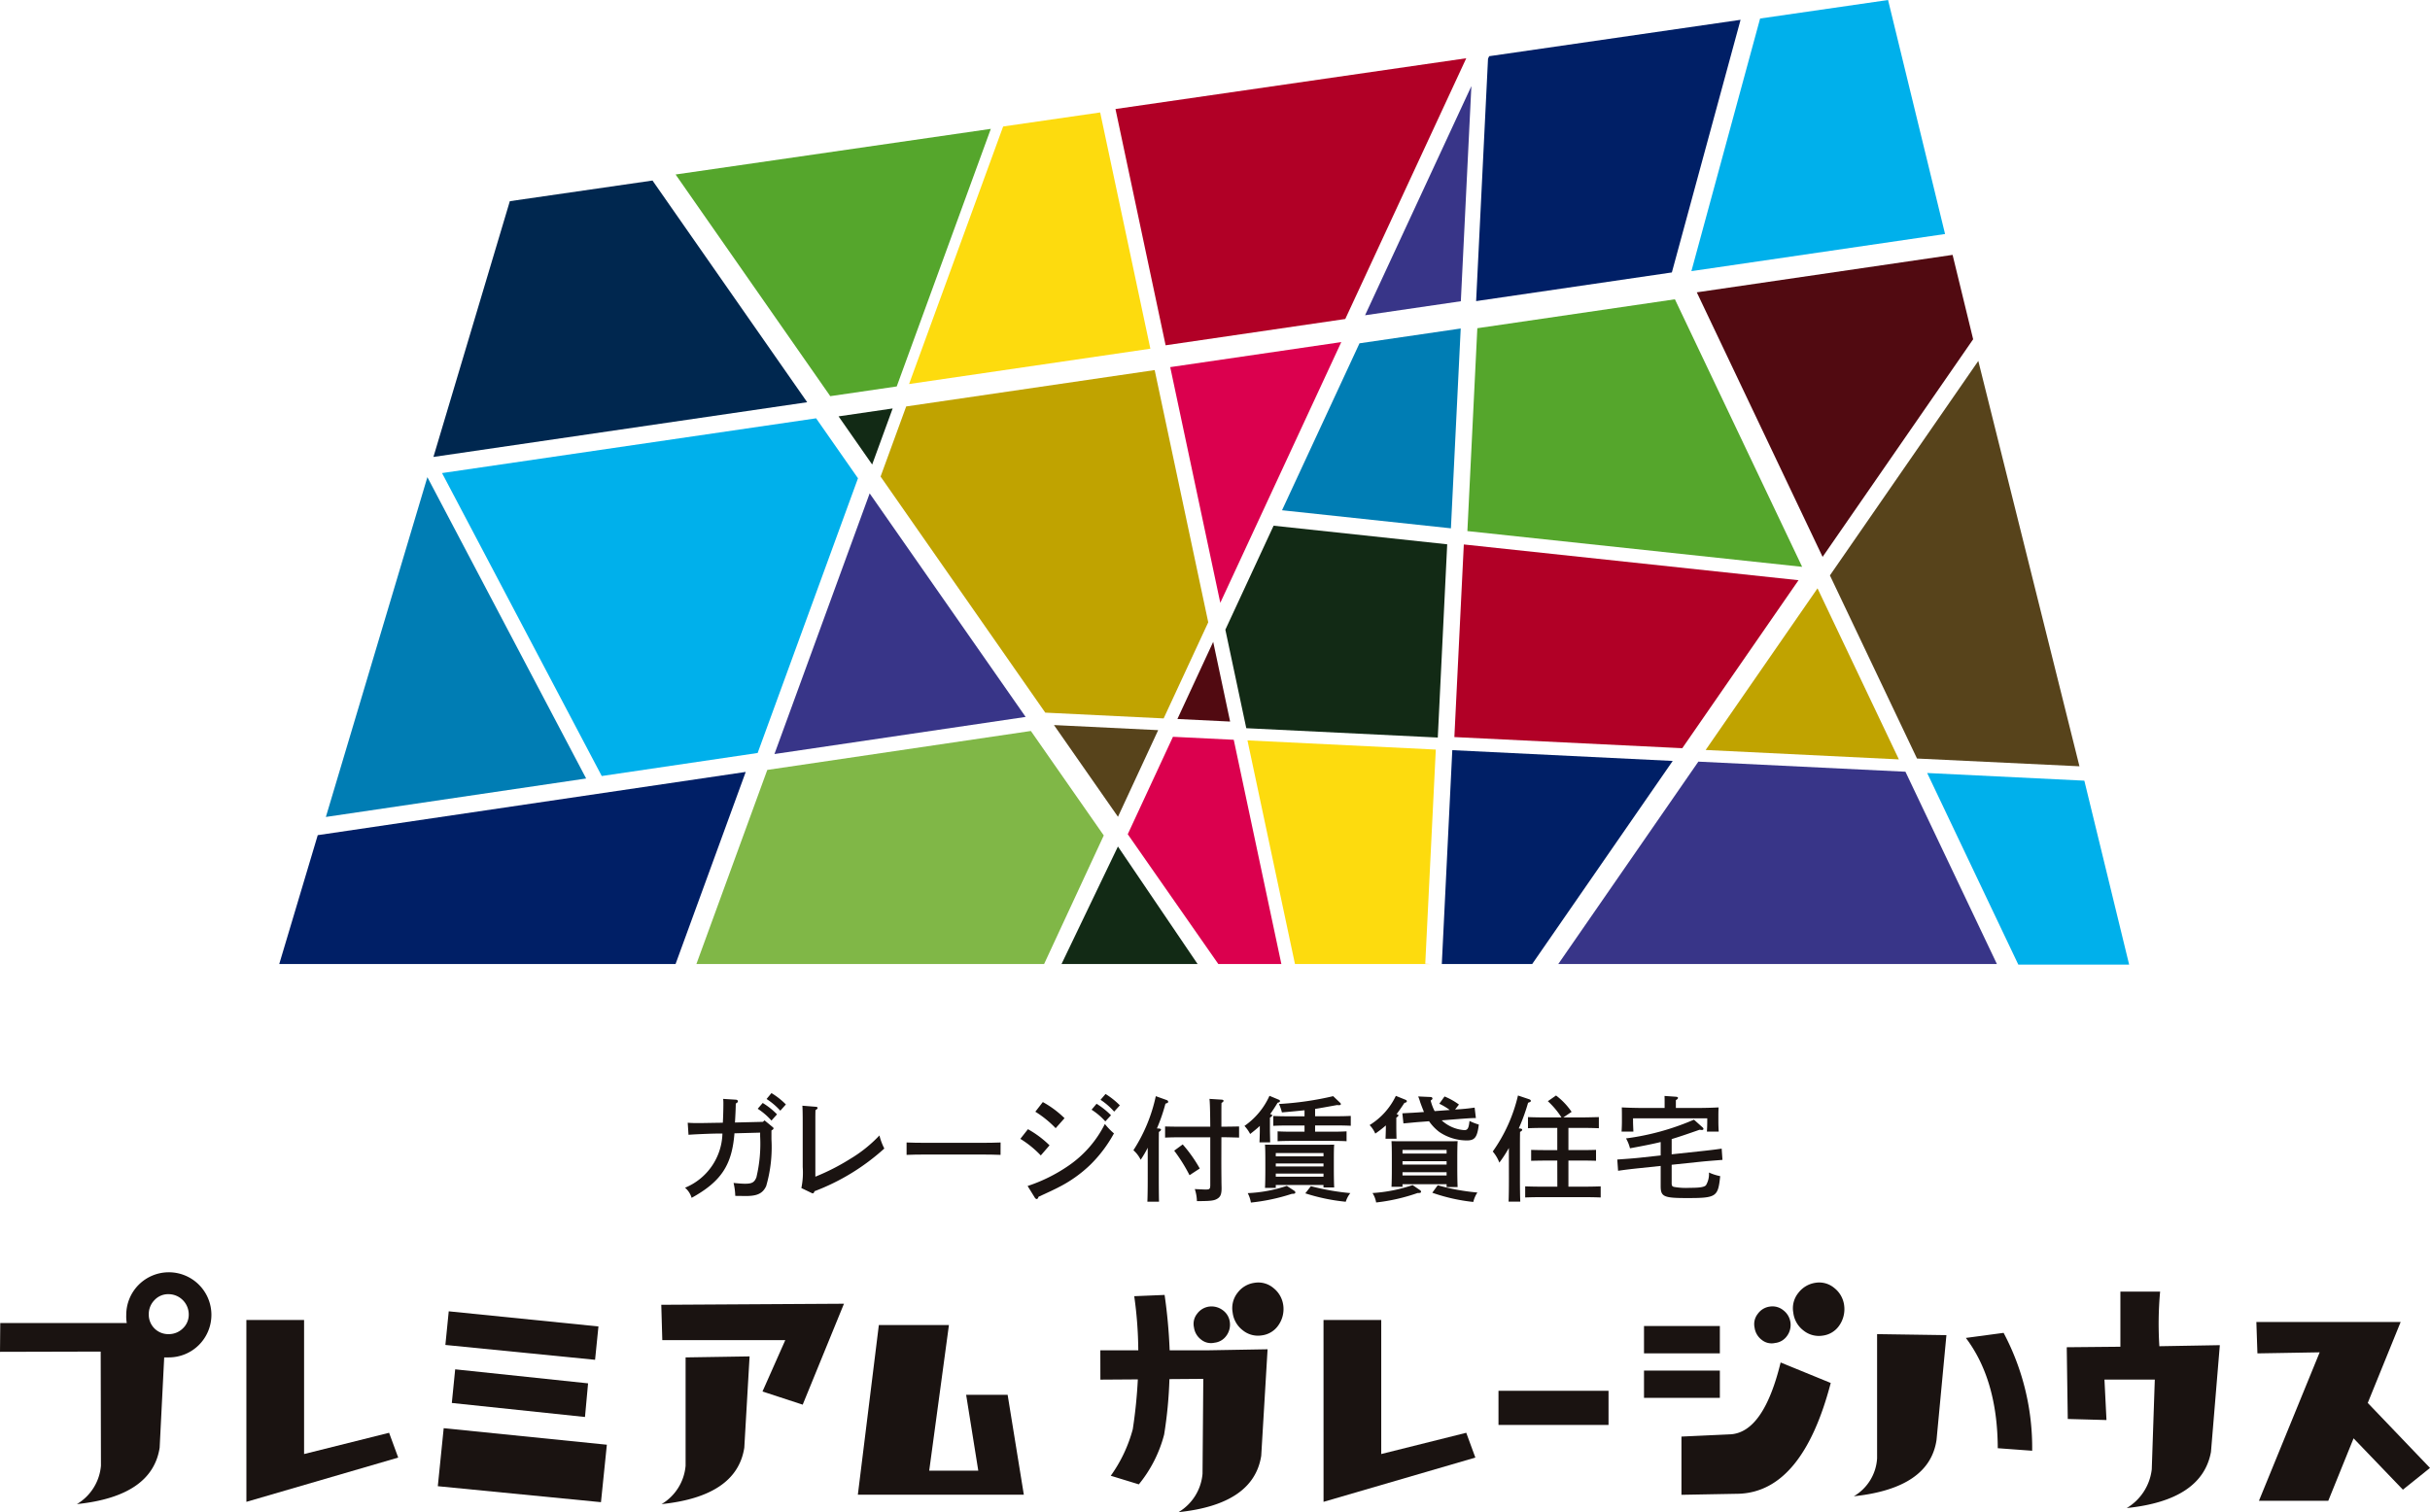
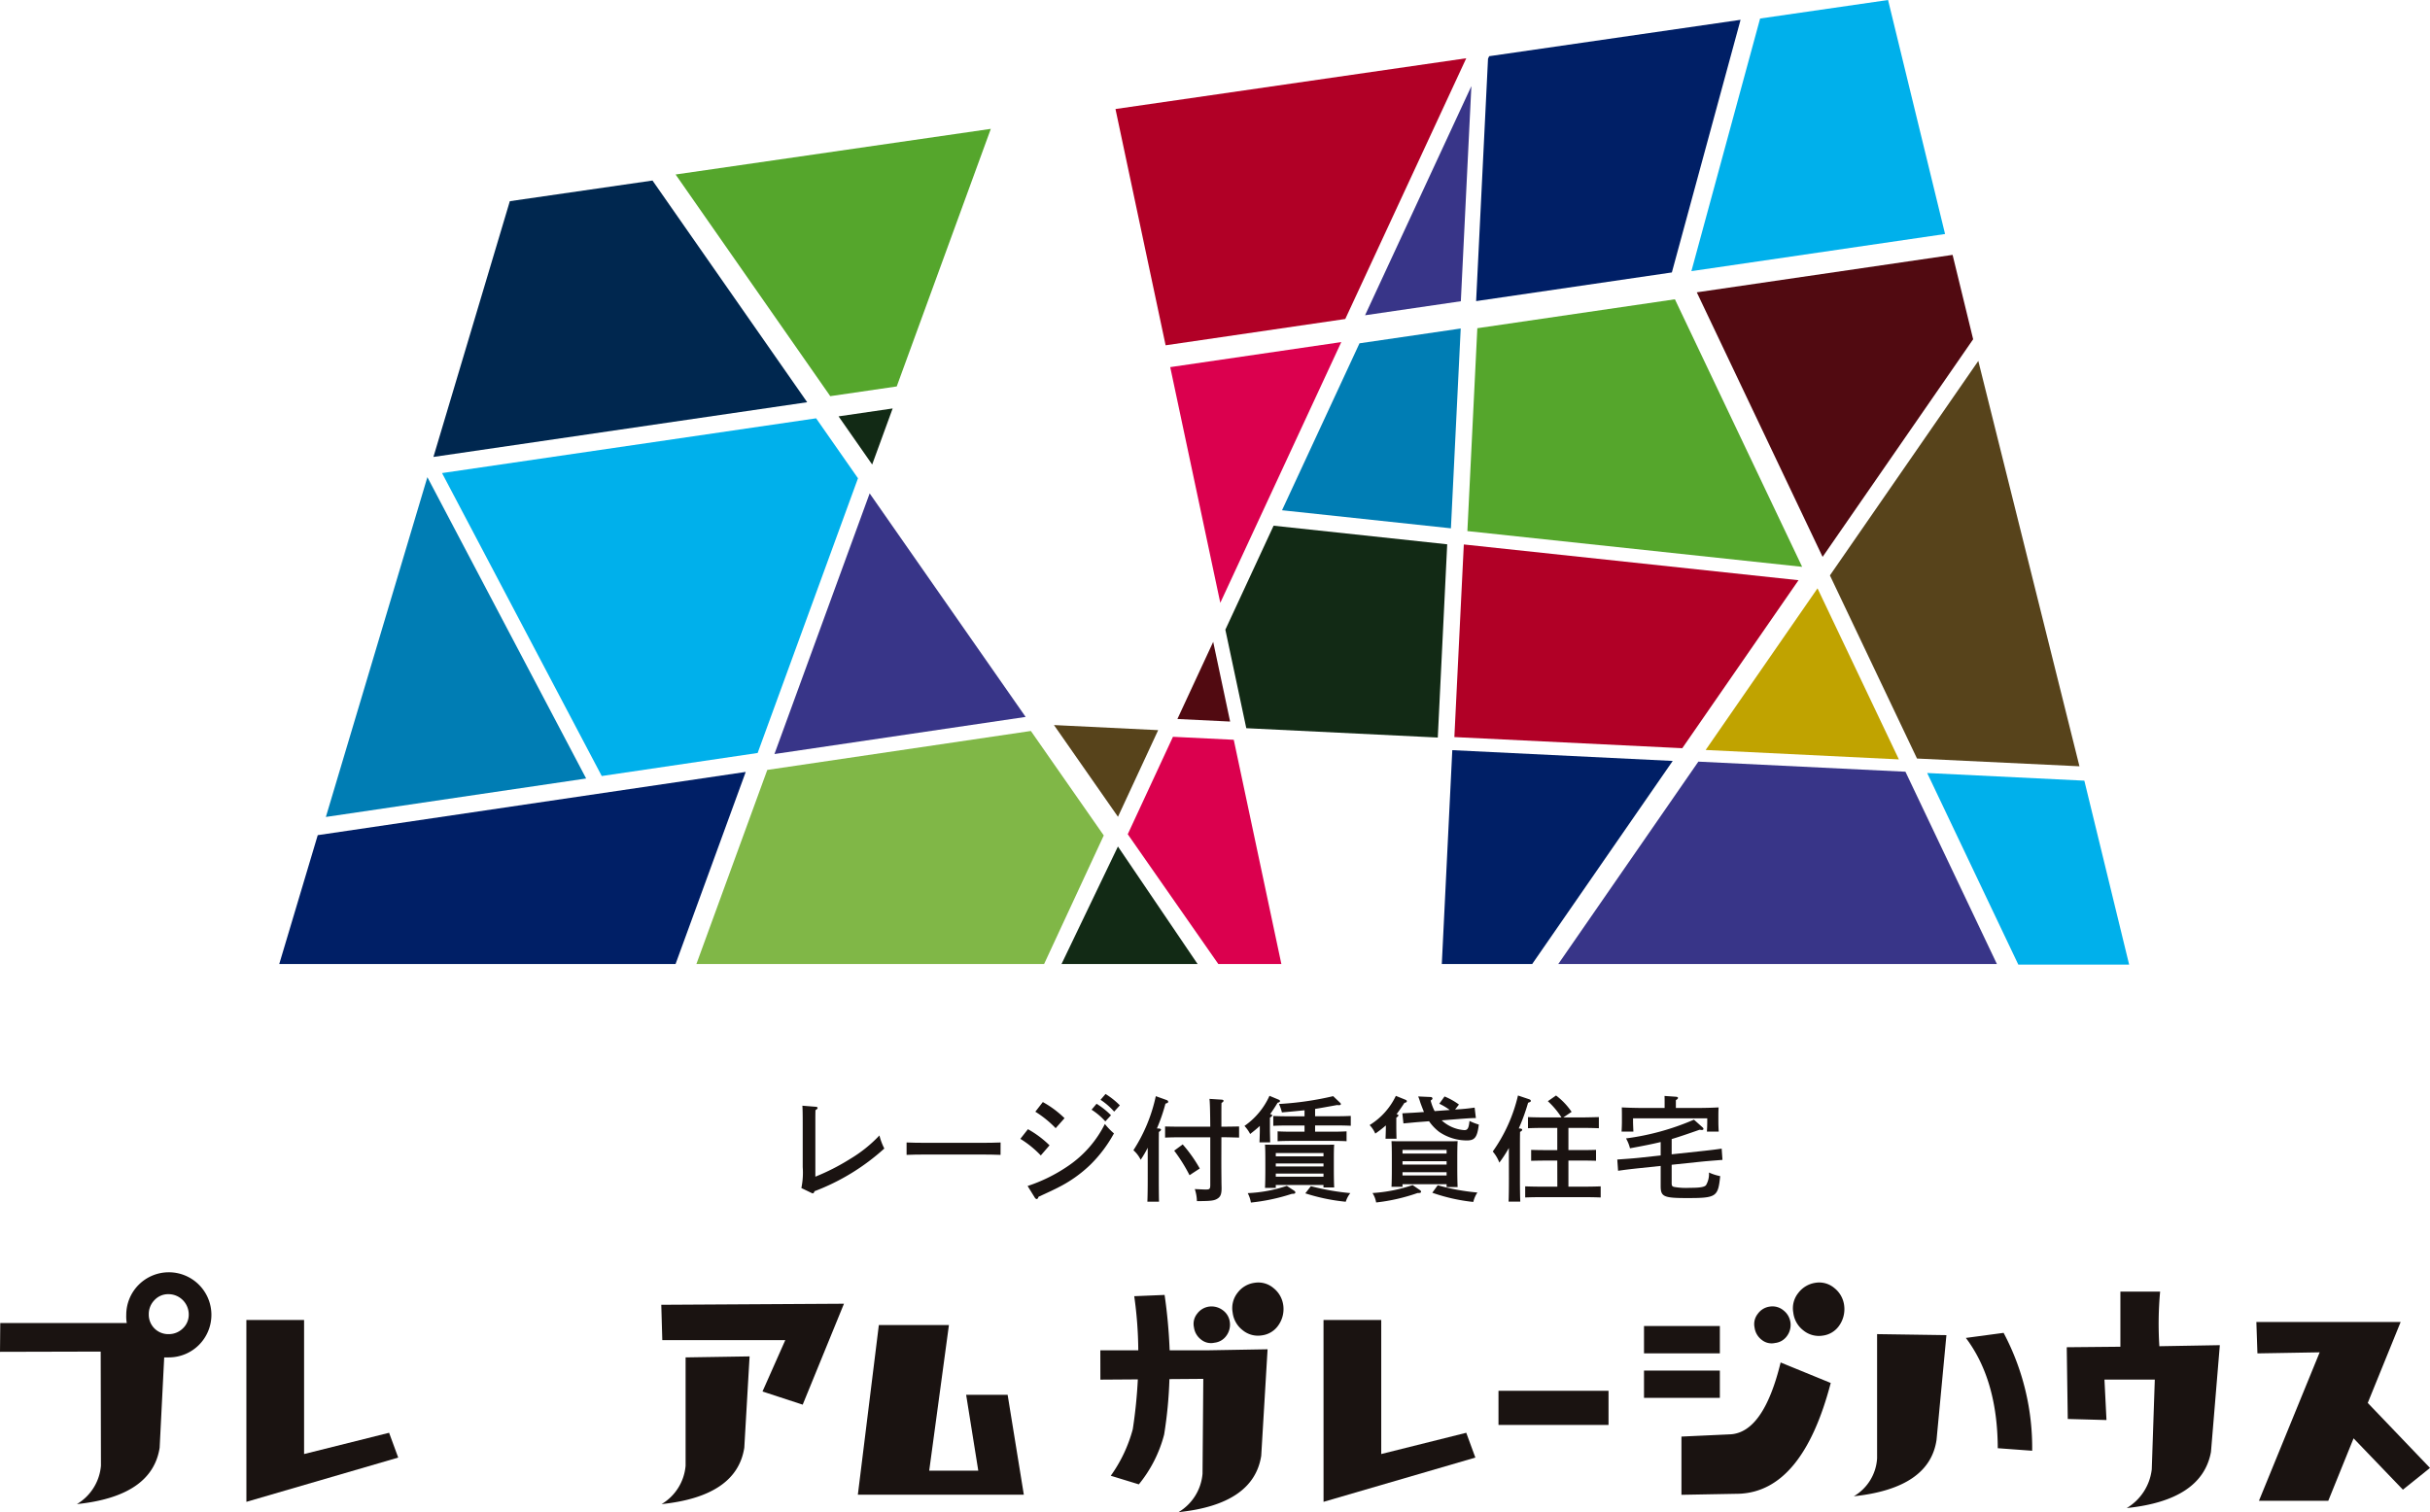
<svg xmlns="http://www.w3.org/2000/svg" width="229.667" height="142.964" viewBox="0 0 229.667 142.964">
  <g transform="translate(-81.152 -149.02)">
    <g transform="translate(107.545 149.02)">
      <path d="M390.977,199.625l-1.943-7.977-24.177,3.541L376.748,220.2Z" transform="translate(-230.881 -167.552)" fill="#510a11" />
      <path d="M210.64,256.181l23.741-3.509-14.742-21.133Z" transform="translate(-163.838 -184.894)" fill="#383588" />
      <path d="M384.6,263.59l-7.689-16.171L366.338,262.7Z" transform="translate(-231.524 -191.797)" fill="#c0a300" />
      <path d="M263.426,278.957l3.8-8.191-9.849-.481Z" transform="translate(-184.156 -201.738)" fill="#57431b" />
      <path d="M215.012,194.923l8.892-24.351-29.793,4.314,14.619,20.956Z" transform="translate(-156.652 -158.389)" fill="#55a62c" />
      <path d="M387.93,171.143l-5.388-22.123-12.093,1.751-6.494,23.883Z" transform="translate(-230.489 -149.02)" fill="#00b0eb" />
-       <path d="M255.955,190.16l-4.743-22.336-9.17,1.328L233.15,193.5Z" transform="translate(-173.624 -157.194)" fill="#fddb0e" />
      <path d="M327.961,178.926l18.5-2.709,6.494-23.885-23.76,3.441-.109.236Z" transform="translate(-214.841 -150.46)" fill="#001f66" />
      <path d="M289.381,183.413l11.434-24.65-33.153,4.8L272.4,185.9Z" transform="translate(-188.627 -153.256)" fill="#b10026" />
      <path d="M290.592,236.942l-4.56,9.831,1.978,9.313,18.1.884L307,238.7Z" transform="translate(-196.613 -187.242)" fill="#122a15" />
      <path d="M325.217,240.08l-.893,18.21,21.54,1.052,10.986-15.882Z" transform="translate(-213.26 -188.607)" fill="#b10026" />
      <path d="M292.982,206.233,276.815,208.6l4.732,22.284Z" transform="translate(-192.606 -173.892)" fill="#db004e" />
      <path d="M174.329,179.214l-13.484,1.952-7.221,24.179,35.325-5.173Z" transform="translate(-139.052 -162.146)" fill="#00274f" />
      <path d="M278.015,263.663l4.983.243-1.6-7.535Z" transform="translate(-193.128 -195.689)" fill="#510a11" />
-       <path d="M254.291,210.915l-23.485,3.439-2.421,6.628L243.951,243.3l11.188.547,4.215-9.087Z" transform="translate(-171.552 -175.928)" fill="#c0a300" />
      <path d="M358.14,224.369l-12.027-25.293L327.44,201.81l-.94,19.179Z" transform="translate(-214.206 -170.781)" fill="#55a62c" />
      <path d="M319.438,163.424,309.39,185.087l9.052-1.326Z" transform="translate(-206.767 -155.282)" fill="#383588" />
      <path d="M190.416,218.982l-35.354,5.178L170.156,252.8l14.734-2.178,9.484-25.971Z" transform="translate(-139.676 -179.435)" fill="#00b0eb" />
      <path d="M221.361,218.08l3.176,4.552,1.936-5.3Z" transform="translate(-168.498 -178.717)" fill="#122a15" />
      <path d="M311.471,222.852l.926-18.89-9.567,1.4-7.321,15.783Z" transform="translate(-200.733 -172.905)" fill="#007db4" />
      <path d="M395.347,246.974l15.353.732-9.56-38.322L387.115,229.66Z" transform="translate(-240.557 -175.262)" fill="#57431b" />
      <path d="M323.215,274.482l-.991,20.219h8.542l13.282-19.2Z" transform="translate(-212.347 -203.562)" fill="#001f66" />
      <path d="M273.986,272.248l-4.273,9.211,8.56,12.271h5.959l-4.5-21.2Z" transform="translate(-189.519 -202.591)" fill="#db004e" />
-       <path d="M307.531,273.716l-17.8-.869,4.49,21.144H307.1l-.565-.028Z" transform="translate(-198.222 -202.851)" fill="#fddb0e" />
      <path d="M131.482,284.1l-3.639,12.184H165.3l6.632-18.162Z" transform="translate(-127.844 -205.144)" fill="#001f66" />
      <path d="M258.638,301.707H271.5l-7.53-11.11Z" transform="translate(-184.704 -210.568)" fill="#122a15" />
      <path d="M229.2,271.273l-24.912,3.682-6.7,18.351H230.45l5.639-12.156Z" transform="translate(-158.162 -202.167)" fill="#80b747" />
      <path d="M145.233,228.825l-9.594,32.124,24.6-3.636Z" transform="translate(-131.233 -183.714)" fill="#007db4" />
      <path d="M354.939,276.4,341.7,295.534h41.456l-8.644-18.18Z" transform="translate(-220.815 -204.395)" fill="#383588" />
      <path d="M411.991,296.419h10.475l-4.235-17.391-14.854-.725Z" transform="translate(-247.626 -205.223)" fill="#00b0eb" />
    </g>
    <g transform="translate(145.893 252.361)">
-       <path d="M198.959,335.661c-.644,0-2.234.064-2.943.118l-.075-1.138c.461.032.622.032,1.17.032.172,0,1.718-.032,2.148-.032.032-.44.053-1.332.053-1.782a3.476,3.476,0,0,0-.021-.473l1.2.075c.118.011.193.065.193.15s-.054.129-.2.215c-.011.645-.033,1.01-.076,1.794l2.642-.064.15-.14.742.612c.1.076.107.1.107.151s0,.075-.193.193v.848a13.188,13.188,0,0,1-.5,4.413c-.322.687-.838.934-1.89.934-.107,0-.193,0-1.031-.011a5.916,5.916,0,0,0-.161-1.224c.526.054.837.075,1.084.075.655,0,.881-.128,1.074-.6a13.636,13.636,0,0,0,.354-3.887v-.344l-2.427.065c-.236,3.017-1.267,4.564-4.048,6.1a2.011,2.011,0,0,0-.622-.956,5.7,5.7,0,0,0,3.533-5.122Zm4.07-2.889a6.876,6.876,0,0,1,1.353,1.075l-.526.59a6.252,6.252,0,0,0-1.3-1.117Zm.827-.934a6.938,6.938,0,0,1,1.363,1.073l-.526.591a6.527,6.527,0,0,0-1.3-1.106Z" transform="translate(-195.684 -331.838)" fill="#1a1311" />
      <path d="M215.14,341.732a7.2,7.2,0,0,0,.128-1.987v-4.188c0-.848-.01-1.321-.032-1.611l1.256.1c.129.011.182.043.182.118,0,.054-.042.108-.2.2-.011.343-.011.558-.011,1.224v5.068a20.594,20.594,0,0,0,3.264-1.664,12.858,12.858,0,0,0,2.792-2.233,5.672,5.672,0,0,0,.462,1.235,20.764,20.764,0,0,1-6.6,4.038c-.043.151-.1.2-.171.2a.525.525,0,0,1-.162-.064Z" transform="translate(-204.142 -332.754)" fill="#1a1311" />
      <path d="M241.614,341.272c-.462-.021-1.224-.032-1.718-.032h-5.455c-.548,0-1.257.011-1.708.032V340.1c.451.021,1.16.032,1.708.032H239.9c.494,0,1.257-.01,1.718-.032Z" transform="translate(-211.79 -335.431)" fill="#1a1311" />
      <path d="M252.472,335.318a9.535,9.535,0,0,1,2.041,1.525l-.827.956a9.583,9.583,0,0,0-1.933-1.569Zm-.032,5.369a15.169,15.169,0,0,0,3.855-1.911,10.4,10.4,0,0,0,3.447-3.952,6.355,6.355,0,0,0,.859.891,12.683,12.683,0,0,1-2.2,2.931,12.266,12.266,0,0,1-3.071,2.18c-.494.248-.891.44-1.858.881-.042.14-.1.215-.172.215a.267.267,0,0,1-.183-.14Zm1.439-7.935a9.341,9.341,0,0,1,2.051,1.525l-.838.945a9.845,9.845,0,0,0-1.922-1.557Zm5.079.161A7.435,7.435,0,0,1,260.322,334l-.536.58a6.239,6.239,0,0,0-1.3-1.106Zm.848-.924a7.209,7.209,0,0,1,1.353,1.075l-.538.591a6.5,6.5,0,0,0-1.288-1.117Z" transform="translate(-220.059 -331.904)" fill="#1a1311" />
      <path d="M272.011,337.226a9.736,9.736,0,0,1-.666,1.138,2.872,2.872,0,0,0-.687-.9,15.281,15.281,0,0,0,2.116-5.112l1.02.365c.1.033.15.1.15.161,0,.086-.032.108-.258.183a16.544,16.544,0,0,1-.806,2.341l.215.011c.107.011.172.053.172.107s-.064.129-.2.215c-.01.536-.01,1.052-.01,1.836v2.556c0,.967.01,1.729.021,2.2h-1.1c.021-.483.033-1.213.033-2.2Zm6.958,1.213c0,.44,0,.805.011,1.922,0,.258.011.548.011.709,0,.526-.1.774-.354.945-.322.215-.622.258-1.976.258a3.969,3.969,0,0,0-.2-1.138c.881.042.9.042,1.042.042.365,0,.419-.054.419-.451v-4.488h-2.77c-.462,0-1.063.01-1.5.032v-1.052c.409.01,1.02.021,1.5.021h2.77c-.011-1.45-.033-2.33-.075-2.631l1.181.075c.086.011.151.054.151.108s-.054.118-.194.2c-.011.344-.011.376-.011,2.245h.172c.44,0,1.128-.011,1.5-.021v1.052c-.4-.01-1.085-.032-1.5-.032h-.172Zm-3.651-1.525a13.31,13.31,0,0,1,1.611,2.276l-.967.633a15.544,15.544,0,0,0-1.449-2.319Z" transform="translate(-228.277 -332.061)" fill="#1a1311" />
      <path d="M292.472,332.659c.075.032.118.075.118.129,0,.075-.054.118-.226.161-.258.43-.494.784-.709,1.085.118,0,.2.054.2.108s-.064.128-.215.214v1.267l.021,1.073h-1.01c.011-.215.032-.859.032-1.073v-.483c-.258.247-.558.483-.913.763a3.4,3.4,0,0,0-.537-.763,6.928,6.928,0,0,0,2.363-2.846Zm1.245,8.9a18.594,18.594,0,0,1-3.876.827,2.9,2.9,0,0,0-.3-.891,13.565,13.565,0,0,0,3.695-.687l.687.451c.075.054.118.108.118.161,0,.107-.075.14-.3.14ZM292.193,341h-1.02c.021-.408.032-1.052.032-1.772v-.612c0-1.1-.011-1.353-.032-1.707.376.01.591.01.912.01H296.8c.376,0,.655,0,.913-.01-.033.322-.033.912-.033,1.707v.451c0,.848.011,1.482.033,1.89H296.7v-.236h-4.51Zm3.715-6.776h2.083c.419,0,.967-.011,1.289-.032v.934c-.322-.021-.934-.032-1.289-.032h-2.083v.591h1.686c.408,0,.966-.011,1.288-.033v.935c-.333-.022-.934-.032-1.288-.032h-3.952c-.354,0-.955.01-1.277.032v-.935c.322.021.87.033,1.277.033h1.267V335.1h-1.675c-.354,0-.956.011-1.278.032v-.934c.322.021.869.032,1.278.032h1.675v-.569c-.526.054-1.16.118-2.137.2a4.246,4.246,0,0,0-.279-.795,29.673,29.673,0,0,0,5.123-.74l.644.612c.054.053.086.1.086.14s-.064.1-.15.1a2.074,2.074,0,0,1-.215-.011c-.945.172-1.536.279-2.072.366Zm.794,3.791v-.311h-4.51v.311Zm-4.51.955h4.51v-.279h-4.51Zm0,.967h4.51v-.289h-4.51Zm3.318.9a23.079,23.079,0,0,0,3.726.655,2.485,2.485,0,0,0-.43.816,18.168,18.168,0,0,1-3.823-.795Z" transform="translate(-236.355 -332.036)" fill="#1a1311" />
      <path d="M313.549,332.678c.075.032.118.075.118.129,0,.086-.054.128-.225.161-.354.536-.569.837-.752,1.073.118.011.183.054.183.108s-.054.128-.2.214v.924c0,.226.011.891.021,1.074h-1.041c.011-.215.032-.859.032-1.074V335.1a10.363,10.363,0,0,1-1,.773,2.7,2.7,0,0,0-.536-.806,6.544,6.544,0,0,0,2.48-2.76Zm1.342,8.526c.086.054.118.107.118.161,0,.1-.064.129-.333.129a17.751,17.751,0,0,1-3.909.891,2.407,2.407,0,0,0-.344-.891,14.781,14.781,0,0,0,3.791-.752Zm-1.632-.3h-1.041c.021-.409.032-1,.032-1.783v-.826c0-.935-.01-1.354-.032-1.708.365.011.58.011.913.011h4.424c.376,0,.644,0,.913-.011-.021.344-.032.848-.032,1.708v.612c0,.988.011,1.6.032,2.019h-1.042v-.269h-4.167Zm1.794-6.143c-.494.032-1.138.1-1.707.15l-.1-.956c.569-.032,1.277-.064,1.707-.1l.333-.021c-.118-.3-.311-.784-.376-1a3.832,3.832,0,0,0-.172-.473l1.181.054a.159.159,0,0,1,.172.14c0,.064-.054.118-.172.193a4.7,4.7,0,0,0,.376,1l1.429-.107a5.755,5.755,0,0,0-.988-.591l.494-.687a6.3,6.3,0,0,1,1.363.763l-.365.472.161-.011c.548-.032,1.127-.086,1.686-.171l.118.988c-.473,0-1.138.054-1.718.1l-1.514.118a3.542,3.542,0,0,0,2.137.924c.322,0,.418-.172.493-.87a5.32,5.32,0,0,0,.881.344c-.151,1.2-.376,1.5-1.128,1.5a4.651,4.651,0,0,1-2.6-.795,4.445,4.445,0,0,1-.977-1.02Zm2.373,3v-.344h-4.167v.344Zm-4.167,1.042h4.167v-.322h-4.167Zm0,1.03h4.167v-.311h-4.167Zm3.329.924a20.456,20.456,0,0,0,3.748.687,2.826,2.826,0,0,0-.387.891,17.162,17.162,0,0,1-3.876-.87Z" transform="translate(-245.444 -332.044)" fill="#1a1311" />
      <path d="M332.266,337.2a12.453,12.453,0,0,1-.9,1.385,3.625,3.625,0,0,0-.624-1.052,14.981,14.981,0,0,0,2.384-5.295l1.052.354c.1.033.161.086.161.151,0,.085-.043.107-.258.182a18.372,18.372,0,0,1-.88,2.427l.15.011c.108.011.172.053.172.118s-.054.118-.2.2c-.011.536-.011,1.052-.011,1.836v2.556c0,.967.011,1.729.032,2.2h-1.106c.022-.483.032-1.213.032-2.2Zm4.575,1.192h-1.192c-.354,0-.956.011-1.278.021V337.38c.322.011.87.021,1.278.021h1.192V335.3h-1.063c-.558,0-1.256.011-1.707.033v-1.053c.451.021,1.149.032,1.707.032h1.46a7.8,7.8,0,0,0-1.288-1.535l.773-.538a6.474,6.474,0,0,1,1.471,1.547l-.784.526h1.643c.494,0,1.257-.021,1.718-.032v1.053c-.461-.021-1.224-.033-1.718-.033h-1.159V337.4h1.331c.408,0,.967-.011,1.278-.021v1.031c-.322-.011-.924-.021-1.278-.021h-1.331v2.47h1.331c.494,0,1.257-.01,1.718-.032v1.052c-.462-.021-1.224-.032-1.718-.032h-3.7c-.558,0-1.256.011-1.718.032v-1.052c.462.021,1.16.032,1.718.032h1.321Z" transform="translate(-254.398 -332.011)" fill="#1a1311" />
      <path d="M356.7,337.832l2.6-.279c1.106-.118,1.6-.182,2.127-.258l.075,1.063c-1.278.1-1.621.129-2.137.183l-2.664.279v1.718c0,.258.043.333.226.376a6.442,6.442,0,0,0,1.482.086c.934,0,1.374-.065,1.536-.248a2.053,2.053,0,0,0,.279-1.2,4.884,4.884,0,0,0,1.063.344c-.2,1.965-.365,2.072-3.125,2.072-2.223,0-2.5-.129-2.5-1.138v-1.9l-1.9.2c-1.138.118-1.589.183-2.126.258l-.075-1.063c1.063-.075,1.525-.107,2.137-.172l1.964-.214v-1.268c-.794.193-1.664.365-2.9.591a3.626,3.626,0,0,0-.376-.934,23.827,23.827,0,0,0,6.421-1.772l.816.73a.255.255,0,0,1,.086.14c0,.064-.064.107-.15.107-.043,0-.086-.011-.226-.021-1.1.386-1.89.655-2.631.88ZM356.035,333c0-.289,0-.526-.01-.687l1.073.075c.129.011.2.043.2.108s-.054.128-.2.215v.74H359c.741,0,1.579-.021,2.137-.054-.021.387-.021.591-.021.827v.516c0,.279.01.59.032.945h-1.116c.021-.311.032-.7.032-.945v-.311H353.05v.311c0,.247.021.634.033.945h-1.117c.021-.354.032-.665.032-.945v-.516c0-.236,0-.429-.011-.827.548.032,1.385.054,2.126.054h1.922Z" transform="translate(-263.447 -332.044)" fill="#1a1311" />
    </g>
    <g transform="translate(81.152 269.314)">
      <path d="M81.176,366.611H93.132a3.661,3.661,0,0,1-.047-.765,4.024,4.024,0,1,1,4.017,4.017h-.431l-.43,8.537q-.717,4.591-7.82,5.332a4.678,4.678,0,0,0,2.272-3.635l-.024-10.785-9.517.024Zm14.037-.812a1.837,1.837,0,0,0,1.865,1.864,1.883,1.883,0,0,0,1.351-.538,1.766,1.766,0,0,0,.562-1.327,1.918,1.918,0,0,0-1.913-1.913,1.766,1.766,0,0,0-1.327.562A1.883,1.883,0,0,0,95.213,365.8Z" transform="translate(-81.152 -361.828)" fill="#1a1311" />
      <path d="M122.345,369.782H127.8v12.674l8.035-2.009.861,2.344-14.348,4.185Z" transform="translate(-99.06 -365.286)" fill="#1a1311" />
-       <path d="M154.354,384.869l.556-5.485,15.421,1.563-.556,5.432Zm.715-13.354.318-3.18,14.149,1.431-.318,3.153Zm.609,5.485.318-3.18,12.56,1.325-.292,3.18Z" transform="translate(-112.975 -364.657)" fill="#1a1311" />
      <path d="M191.719,367.17l17.266-.1-3.9,9.542-3.8-1.244,2.153-4.855H191.815Zm8.346,4.879-.5,8.633q-.717,4.591-7.819,5.332a4.678,4.678,0,0,0,2.271-3.635V372.144Z" transform="translate(-129.219 -364.109)" fill="#1a1311" />
      <path d="M226.57,370.628h6.624L231.329,384.4h4.639l-1.148-7.174h3.922l1.531,9.446H224.585Z" transform="translate(-143.507 -365.654)" fill="#1a1311" />
      <path d="M265.129,369.927h3.587a37.957,37.957,0,0,0-.383-5.117l2.87-.119a49.986,49.986,0,0,1,.478,5.237h3.492l5.763-.1-.6,10.067q-.718,4.591-7.82,5.333a4.683,4.683,0,0,0,2.272-3.635l.072-8.967-3.2.024a40.7,40.7,0,0,1-.5,5.237,12.345,12.345,0,0,1-2.392,4.712l-2.654-.813a13.55,13.55,0,0,0,2.081-4.4,45.882,45.882,0,0,0,.478-4.711l-3.539.024Zm12.244-2.63a1.766,1.766,0,0,1-.335,1.255,1.586,1.586,0,0,1-1.124.657,1.478,1.478,0,0,1-1.279-.311,1.735,1.735,0,0,1-.658-1.147,1.526,1.526,0,0,1,.3-1.28,1.681,1.681,0,0,1,1.16-.681,1.775,1.775,0,0,1,1.267.346A1.632,1.632,0,0,1,277.373,367.3Zm5.046-1.626a2.657,2.657,0,0,1-.454,1.877,2.23,2.23,0,0,1-1.579.968,2.278,2.278,0,0,1-1.805-.49,2.477,2.477,0,0,1-.945-1.662,2.338,2.338,0,0,1,.454-1.865,2.4,2.4,0,0,1,1.626-.956,2.209,2.209,0,0,1,1.769.491A2.48,2.48,0,0,1,282.418,365.671Z" transform="translate(-161.133 -362.562)" fill="#1a1311" />
      <path d="M302.445,369.782H307.9v12.674l8.035-2.009.861,2.344-14.348,4.185Z" transform="translate(-177.355 -365.286)" fill="#1a1311" />
      <path d="M331.7,384.855v-3.228h10.4v3.228Z" transform="translate(-190.073 -370.435)" fill="#1a1311" />
      <path d="M356.031,370.215v-2.583H363.2v2.583Zm0,4.209v-2.583H363.2v2.583Zm3.539,3.658,4.663-.215q3.108-.215,4.711-6.791l4.735,1.937q-2.679,10.236-8.657,10.474l-5.452.1Zm10.307-10.761a1.761,1.761,0,0,1-.335,1.255,1.582,1.582,0,0,1-1.124.658,1.482,1.482,0,0,1-1.279-.311,1.738,1.738,0,0,1-.658-1.148,1.556,1.556,0,0,1,.3-1.291,1.667,1.667,0,0,1,1.16-.694,1.617,1.617,0,0,1,1.267.358A1.738,1.738,0,0,1,369.877,367.321Zm5.07-1.65a2.7,2.7,0,0,1-.454,1.9,2.228,2.228,0,0,1-1.578.968,2.312,2.312,0,0,1-1.818-.49,2.48,2.48,0,0,1-.956-1.686,2.3,2.3,0,0,1,.478-1.865,2.477,2.477,0,0,1,1.626-.956,2.208,2.208,0,0,1,1.769.491A2.48,2.48,0,0,1,374.947,365.671Z" transform="translate(-200.651 -362.562)" fill="#1a1311" />
      <path d="M399.863,372.154l-.933,9.9q-.669,4.568-7.819,5.333a4.459,4.459,0,0,0,2.2-3.587V372.058Zm1.842.263,3.563-.478a23.141,23.141,0,0,1,2.7,11.144l-3.252-.239Q404.694,376.387,401.7,372.417Z" transform="translate(-215.901 -366.224)" fill="#1a1311" />
      <path d="M426.713,370.3l5.07-.048v-5.213h3.755a33.457,33.457,0,0,0-.072,5.165l5.715-.1-.837,10.091q-.838,4.568-7.963,5.309a4.912,4.912,0,0,0,2.367-3.659l.287-8.489h-4.758l.191,3.826-3.659-.1Z" transform="translate(-231.378 -363.226)" fill="#1a1311" />
      <path d="M472.059,370.12l-3.109,7.652,5.883,6.146-2.56,2.056-4.663-4.855-2.391,5.906h-6.553l5.739-14.037-5.883.1-.1-2.965Z" transform="translate(-245.166 -365.433)" fill="#1a1311" />
    </g>
  </g>
</svg>